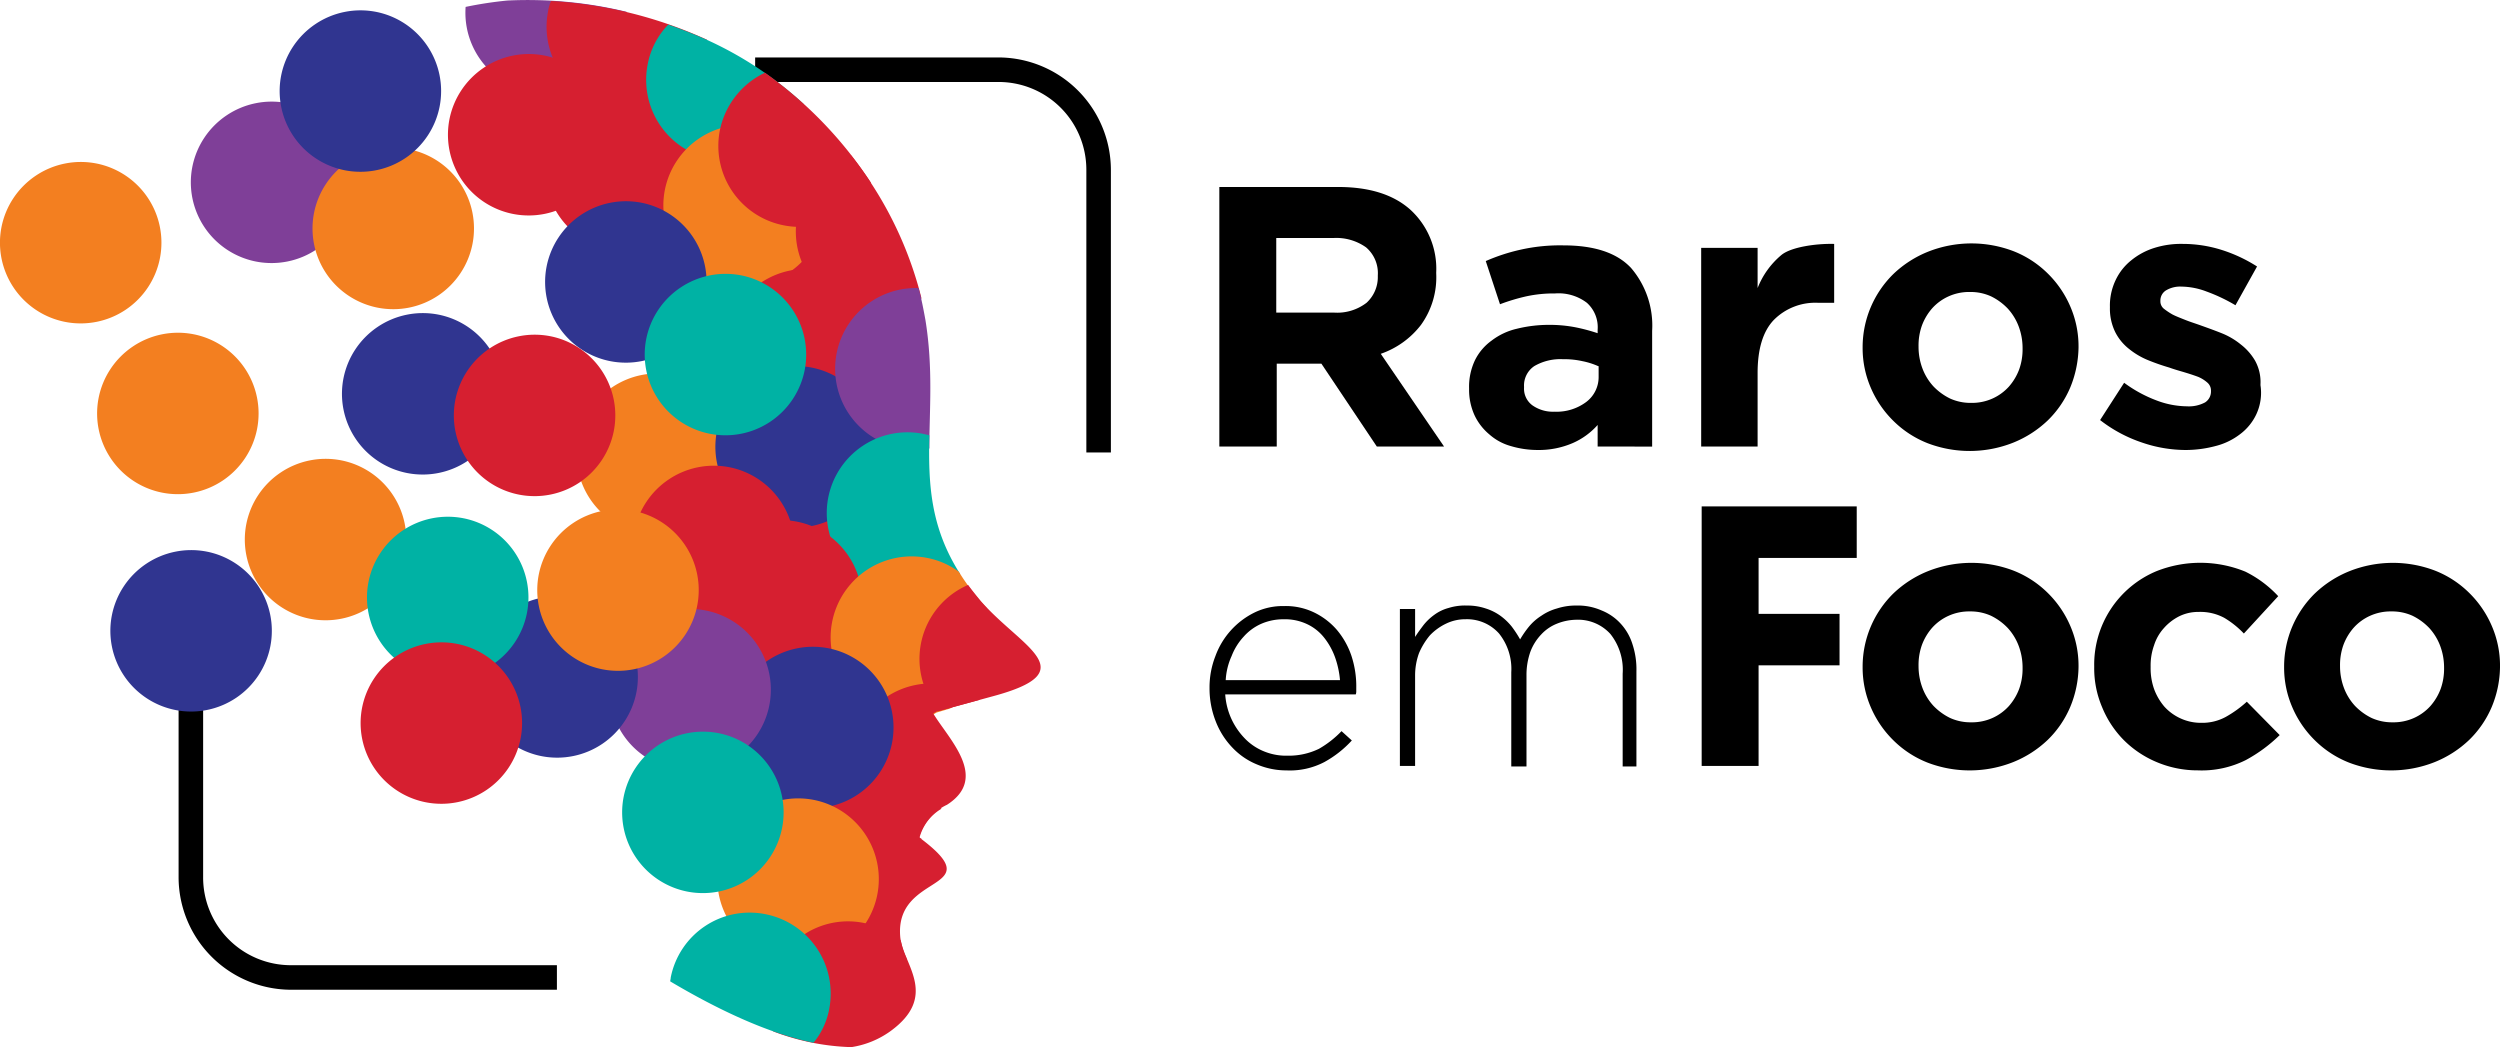
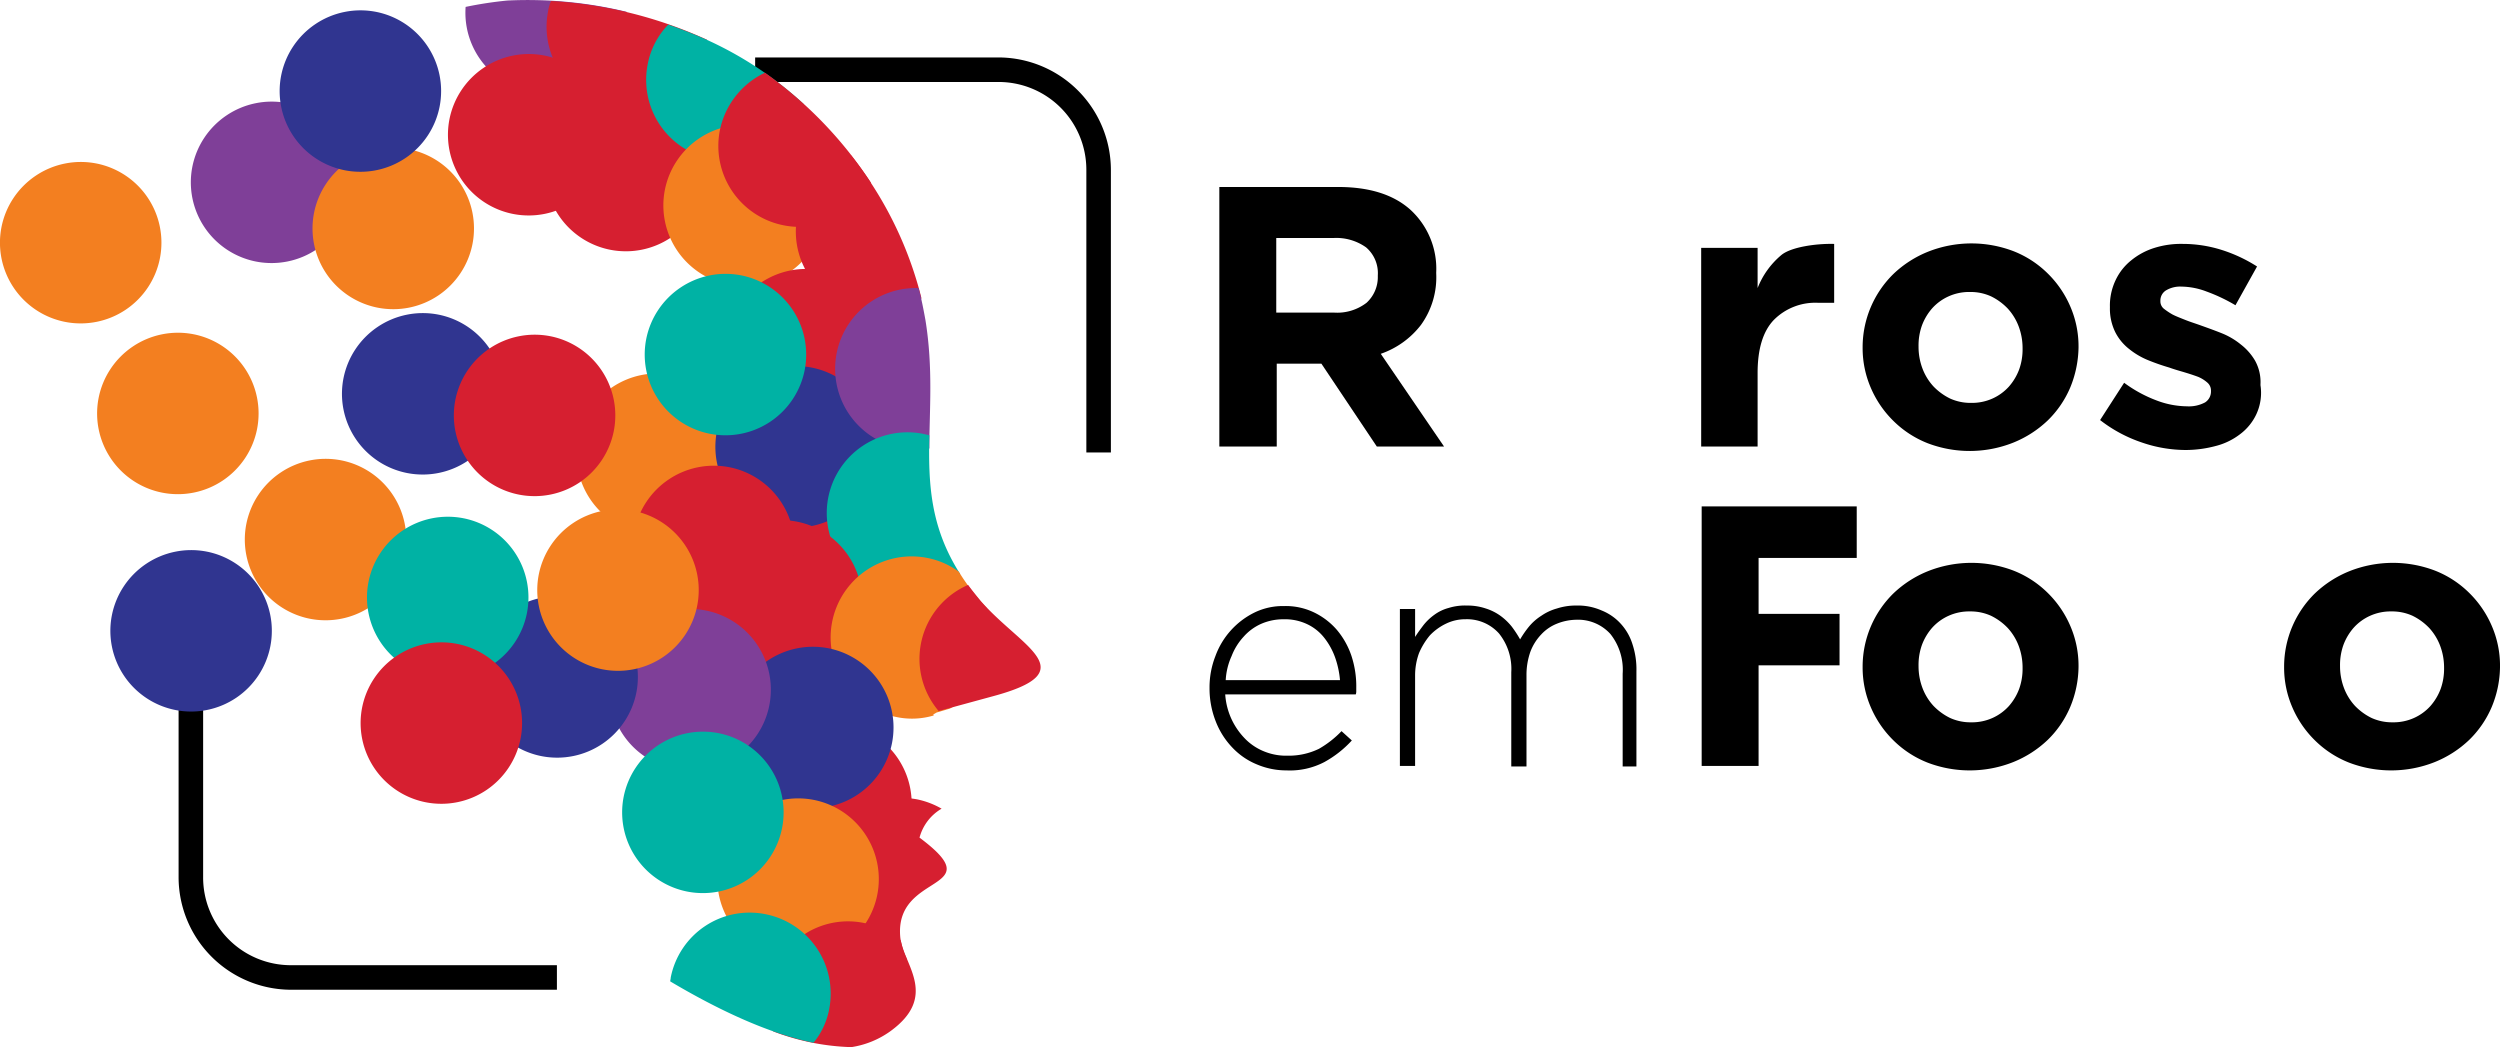
<svg xmlns="http://www.w3.org/2000/svg" width="286.491" height="120" viewBox="0 0 286.491 120">
  <g id="logo" transform="translate(-35.504 -60.992)">
    <g id="Grupo_1" data-name="Grupo 1" transform="translate(174.11 82.42)">
      <path id="Caminho_1" data-name="Caminho 1" d="M302.05,128.846l-6.354-9.5h-5.117v9.5H284V99.1h13.608c3.543,0,6.3.843,8.266,2.587a9.165,9.165,0,0,1,2.98,7.2V109a9.331,9.331,0,0,1-1.743,5.9,9.883,9.883,0,0,1-4.611,3.318l7.254,10.628Zm.112-19.624a3.888,3.888,0,0,0-1.349-3.205,5.887,5.887,0,0,0-3.767-1.068h-6.523v8.547h6.635a5.521,5.521,0,0,0,3.711-1.125,3.99,3.99,0,0,0,1.293-3.036Z" transform="translate(-282.875 -99.1)" />
-       <path id="Caminho_2" data-name="Caminho 2" d="M349.632,134.054V131.58a8.194,8.194,0,0,1-2.868,2.081,9.8,9.8,0,0,1-4.049.787,10.713,10.713,0,0,1-3.036-.45,6.223,6.223,0,0,1-2.474-1.35,6.384,6.384,0,0,1-1.687-2.193,7.045,7.045,0,0,1-.618-2.98v-.112a7.091,7.091,0,0,1,.675-3.205,6.116,6.116,0,0,1,1.912-2.249,7.533,7.533,0,0,1,2.868-1.35,15.252,15.252,0,0,1,3.711-.45,15.512,15.512,0,0,1,3.036.281,21.054,21.054,0,0,1,2.53.675v-.394a3.756,3.756,0,0,0-1.237-3.093,5.355,5.355,0,0,0-3.655-1.068,14.7,14.7,0,0,0-3.318.337,22.254,22.254,0,0,0-2.98.9l-1.631-4.948a21.526,21.526,0,0,1,3.936-1.293A20.609,20.609,0,0,1,345.7,111c3.542,0,6.129.843,7.76,2.587a10.139,10.139,0,0,1,2.418,7.2v13.27Zm.169-9.166a8.48,8.48,0,0,0-1.912-.619,9.537,9.537,0,0,0-2.249-.225,5.943,5.943,0,0,0-3.261.787,2.67,2.67,0,0,0-1.181,2.362v.112a2.36,2.36,0,0,0,.956,2.024,4.086,4.086,0,0,0,2.53.731,5.673,5.673,0,0,0,3.655-1.125,3.569,3.569,0,0,0,1.406-2.868v-1.181Z" transform="translate(-305.154 -104.309)" />
      <path id="Caminho_3" data-name="Caminho 3" d="M395.583,117.444a6.69,6.69,0,0,0-5.061,1.968q-1.855,1.94-1.856,6.073v8.435H382.2V111.146h6.466v4.611a9.413,9.413,0,0,1,2.7-3.767c1.125-.956,4.1-1.35,6.073-1.293v6.748Z" transform="translate(-325.857 -104.173)" />
      <path id="Caminho_4" data-name="Caminho 4" d="M438.885,127.132A11.56,11.56,0,0,1,436.3,130.9a12.454,12.454,0,0,1-3.936,2.53,13.512,13.512,0,0,1-9.84.056,11.6,11.6,0,0,1-3.88-2.53,11.835,11.835,0,0,1-2.587-3.767,11.468,11.468,0,0,1-.956-4.611v-.112a11.757,11.757,0,0,1,3.543-8.378,12.451,12.451,0,0,1,3.936-2.53,13.512,13.512,0,0,1,9.84-.056,11.6,11.6,0,0,1,3.88,2.53,11.837,11.837,0,0,1,2.587,3.767,11.468,11.468,0,0,1,.956,4.611v.112A12.5,12.5,0,0,1,438.885,127.132Zm-5.454-4.611a7.086,7.086,0,0,0-.45-2.418,6.34,6.34,0,0,0-1.237-2.024,6.729,6.729,0,0,0-1.912-1.406,5.64,5.64,0,0,0-2.418-.506,5.718,5.718,0,0,0-2.474.506,5.643,5.643,0,0,0-1.856,1.35,6.331,6.331,0,0,0-1.181,1.968,6.821,6.821,0,0,0-.394,2.418v.112a7.086,7.086,0,0,0,.45,2.418,6.339,6.339,0,0,0,1.237,2.024,6.729,6.729,0,0,0,1.912,1.406,5.64,5.64,0,0,0,2.418.506,5.719,5.719,0,0,0,2.474-.506,5.643,5.643,0,0,0,1.856-1.35,6.331,6.331,0,0,0,1.181-1.968,6.821,6.821,0,0,0,.394-2.418Z" transform="translate(-340.257 -104.134)" />
      <path id="Caminho_5" data-name="Caminho 5" d="M481.381,130.268a6.055,6.055,0,0,1-1.856,2.249,7.688,7.688,0,0,1-2.812,1.35,13.312,13.312,0,0,1-3.43.45,15.509,15.509,0,0,1-4.948-.843,16.152,16.152,0,0,1-4.836-2.587l2.755-4.274a15.137,15.137,0,0,0,3.711,2.024,10.063,10.063,0,0,0,3.486.675,3.938,3.938,0,0,0,2.081-.45,1.479,1.479,0,0,0,.675-1.237v-.112a1.2,1.2,0,0,0-.394-.9,3.876,3.876,0,0,0-1.068-.675q-.675-.253-1.518-.506c-.562-.169-1.181-.337-1.8-.562a24.934,24.934,0,0,1-2.418-.843,8.659,8.659,0,0,1-2.193-1.293,5.747,5.747,0,0,1-1.574-1.912,6.108,6.108,0,0,1-.618-2.812V117.9a6.77,6.77,0,0,1,.675-3.093,6.381,6.381,0,0,1,1.8-2.249,7.919,7.919,0,0,1,2.643-1.406A10.172,10.172,0,0,1,473,110.7a14.845,14.845,0,0,1,4.386.675,17.126,17.126,0,0,1,4.1,1.912l-2.474,4.442a19.576,19.576,0,0,0-3.318-1.574,8.317,8.317,0,0,0-2.868-.562,3.135,3.135,0,0,0-1.8.45,1.368,1.368,0,0,0-.618,1.125v.112a1.086,1.086,0,0,0,.394.843,7.9,7.9,0,0,0,1.012.675c.45.225.9.394,1.462.619s1.125.394,1.743.619c.787.281,1.574.562,2.418.9a8.364,8.364,0,0,1,2.193,1.293,6.466,6.466,0,0,1,1.631,1.856,5.052,5.052,0,0,1,.619,2.7v.112A5.813,5.813,0,0,1,481.381,130.268Z" transform="translate(-361.442 -104.177)" />
      <path id="Caminho_6" data-name="Caminho 6" d="M284.587,197.6a8.117,8.117,0,0,0,1.574,2.193,6.383,6.383,0,0,0,2.193,1.406,6.6,6.6,0,0,0,2.587.45,7.9,7.9,0,0,0,3.6-.787,11.45,11.45,0,0,0,2.587-2.024l1.181,1.068a12.258,12.258,0,0,1-3.149,2.474,8.509,8.509,0,0,1-4.33.956,8.606,8.606,0,0,1-3.374-.675,8.059,8.059,0,0,1-2.811-1.912,9.047,9.047,0,0,1-1.912-2.98,10.29,10.29,0,0,1-.731-3.824v-.056a9.821,9.821,0,0,1,.675-3.655,8.979,8.979,0,0,1,4.5-5,7.424,7.424,0,0,1,3.374-.731,7.5,7.5,0,0,1,3.43.731,8.108,8.108,0,0,1,2.587,1.968,9.126,9.126,0,0,1,1.687,2.98,11.173,11.173,0,0,1,.562,3.711v.394a.99.99,0,0,1-.056.337H283.8A8.016,8.016,0,0,0,284.587,197.6Zm12.371-4.555a10.545,10.545,0,0,0-.562-2.643,7.939,7.939,0,0,0-1.237-2.249,5.43,5.43,0,0,0-1.968-1.574,5.948,5.948,0,0,0-2.7-.562,6.355,6.355,0,0,0-2.53.506,5.847,5.847,0,0,0-2.024,1.462,6.958,6.958,0,0,0-1.406,2.249,7.634,7.634,0,0,0-.675,2.755h13.1Z" transform="translate(-282 -136.479)" />
      <path id="Caminho_7" data-name="Caminho 7" d="M346.329,202.9V192.216a6.6,6.6,0,0,0-1.406-4.555,5,5,0,0,0-3.936-1.631,6.115,6.115,0,0,0-2.193.45,4.917,4.917,0,0,0-1.8,1.237,5.863,5.863,0,0,0-1.237,1.968,7.982,7.982,0,0,0-.45,2.7v10.459h-1.743v-10.8a6.482,6.482,0,0,0-1.406-4.442,4.927,4.927,0,0,0-3.824-1.631,5.073,5.073,0,0,0-2.249.506,6.3,6.3,0,0,0-1.856,1.35,8.13,8.13,0,0,0-1.237,2.024,7.479,7.479,0,0,0-.45,2.53v10.4H320.8V184.794h1.743V188c.281-.45.619-.9.956-1.35a6.161,6.161,0,0,1,1.237-1.181,4.89,4.89,0,0,1,1.631-.787,6.351,6.351,0,0,1,2.137-.281,6.548,6.548,0,0,1,2.137.337,5.911,5.911,0,0,1,1.687.843,6.745,6.745,0,0,1,1.293,1.237,13.083,13.083,0,0,1,.956,1.462,11.408,11.408,0,0,1,1.012-1.462,6,6,0,0,1,1.406-1.237,5.9,5.9,0,0,1,1.8-.843,7,7,0,0,1,2.249-.337,6.7,6.7,0,0,1,2.868.562,5.926,5.926,0,0,1,2.193,1.518,6.172,6.172,0,0,1,1.35,2.362,9.15,9.15,0,0,1,.45,3.093v10.909h-1.574Z" transform="translate(-298.983 -136.436)" />
      <path id="Caminho_8" data-name="Caminho 8" d="M388.823,170.1v6.41H398.1v5.9h-9.278v11.527H382.3V164.2h17.769v5.9H388.823Z" transform="translate(-325.901 -127.594)" />
      <path id="Caminho_9" data-name="Caminho 9" d="M438.885,192.232A11.56,11.56,0,0,1,436.3,196a12.452,12.452,0,0,1-3.936,2.53,13.512,13.512,0,0,1-9.84.056,11.6,11.6,0,0,1-3.88-2.53,11.835,11.835,0,0,1-2.587-3.767,11.468,11.468,0,0,1-.956-4.611v-.112a11.757,11.757,0,0,1,3.543-8.378,12.451,12.451,0,0,1,3.936-2.53,13.512,13.512,0,0,1,9.84-.056,11.6,11.6,0,0,1,3.88,2.53,11.837,11.837,0,0,1,2.587,3.767,11.468,11.468,0,0,1,.956,4.611v.112A12.269,12.269,0,0,1,438.885,192.232Zm-5.454-4.611a7.086,7.086,0,0,0-.45-2.418,6.34,6.34,0,0,0-1.237-2.024,6.73,6.73,0,0,0-1.912-1.406,5.64,5.64,0,0,0-2.418-.506,5.719,5.719,0,0,0-2.474.506,5.643,5.643,0,0,0-1.856,1.35,6.331,6.331,0,0,0-1.181,1.968,6.821,6.821,0,0,0-.394,2.418v.112a7.085,7.085,0,0,0,.45,2.418,6.338,6.338,0,0,0,1.237,2.024,6.728,6.728,0,0,0,1.912,1.406,5.64,5.64,0,0,0,2.418.506,5.719,5.719,0,0,0,2.474-.506,5.642,5.642,0,0,0,1.856-1.35,6.331,6.331,0,0,0,1.181-1.968,6.821,6.821,0,0,0,.394-2.418Z" transform="translate(-340.257 -132.628)" />
-       <path id="Caminho_10" data-name="Caminho 10" d="M479.675,198.3a11.28,11.28,0,0,1-5.511,1.181,12.013,12.013,0,0,1-4.723-.956,11.688,11.688,0,0,1-3.767-2.53,11.546,11.546,0,0,1-2.474-3.767,11.355,11.355,0,0,1-.9-4.555v-.112a11.6,11.6,0,0,1,7.141-10.909,13.637,13.637,0,0,1,10.178.056,12.944,12.944,0,0,1,3.767,2.812L479.45,183.8A10.518,10.518,0,0,0,477.2,182a5.769,5.769,0,0,0-2.924-.675,4.9,4.9,0,0,0-2.249.506,5.815,5.815,0,0,0-1.743,1.35,5.285,5.285,0,0,0-1.125,1.968,6.82,6.82,0,0,0-.394,2.418v.112a7.136,7.136,0,0,0,.394,2.474,6.608,6.608,0,0,0,1.181,2.024,5.642,5.642,0,0,0,1.856,1.35,5.567,5.567,0,0,0,2.362.506,5.624,5.624,0,0,0,2.812-.675,13.008,13.008,0,0,0,2.418-1.743l3.767,3.824A17.318,17.318,0,0,1,479.675,198.3Z" transform="translate(-360.917 -132.628)" />
      <path id="Caminho_11" data-name="Caminho 11" d="M524.786,192.232A11.561,11.561,0,0,1,522.2,196a12.452,12.452,0,0,1-3.936,2.53,13.512,13.512,0,0,1-9.84.056,11.6,11.6,0,0,1-3.88-2.53,11.835,11.835,0,0,1-2.587-3.767,11.468,11.468,0,0,1-.956-4.611v-.112a11.757,11.757,0,0,1,3.543-8.378,12.452,12.452,0,0,1,3.936-2.53,13.512,13.512,0,0,1,9.84-.056,11.6,11.6,0,0,1,3.88,2.53,11.835,11.835,0,0,1,2.587,3.767,11.468,11.468,0,0,1,.956,4.611v.112A12.27,12.27,0,0,1,524.786,192.232Zm-5.454-4.611a7.084,7.084,0,0,0-.45-2.418,6.337,6.337,0,0,0-1.237-2.024,6.73,6.73,0,0,0-1.912-1.406,5.64,5.64,0,0,0-2.418-.506,5.719,5.719,0,0,0-2.474.506,5.641,5.641,0,0,0-1.856,1.35,6.329,6.329,0,0,0-1.181,1.968,6.82,6.82,0,0,0-.394,2.418v.112a7.087,7.087,0,0,0,.45,2.418,6.337,6.337,0,0,0,1.237,2.024,6.728,6.728,0,0,0,1.912,1.406,5.64,5.64,0,0,0,2.418.506,5.719,5.719,0,0,0,2.474-.506,5.641,5.641,0,0,0,1.856-1.35,6.331,6.331,0,0,0,1.181-1.968,6.82,6.82,0,0,0,.394-2.418Z" transform="translate(-377.856 -132.628)" />
    </g>
    <g id="Grupo_2" data-name="Grupo 2" transform="translate(55.97 67.575)">
      <path id="Caminho_12" data-name="Caminho 12" d="M230.167,117.965h-2.812V85.577A10.055,10.055,0,0,0,217.29,75.512H189.4V72.7h27.89a12.911,12.911,0,0,1,12.877,12.877Z" transform="translate(-123.329 -72.7)" />
      <path id="Caminho_13" data-name="Caminho 13" d="M115.254,230.967H84.777A12.911,12.911,0,0,1,71.9,218.09V190.2h2.812v27.89a10.055,10.055,0,0,0,10.065,10.065h30.477Z" transform="translate(-71.9 -124.129)" />
    </g>
    <g id="Grupo_3" data-name="Grupo 3" transform="translate(35.504 60.992)">
      <path id="Caminho_14" data-name="Caminho 14" d="M85.423,81.857a9.252,9.252,0,1,1-10.852,7.31,9.272,9.272,0,0,1,10.852-7.31Z" transform="translate(-52.531 -70.044)" fill="#7f3f98" fill-rule="evenodd" />
      <path id="Caminho_15" data-name="Caminho 15" d="M66.323,128.957a9.252,9.252,0,1,1-10.852,7.31,9.272,9.272,0,0,1,10.852-7.31Z" transform="translate(-44.171 -90.659)" fill="#f37f20" fill-rule="evenodd" />
      <path id="Caminho_16" data-name="Caminho 16" d="M110.223,91.257a9.252,9.252,0,1,1-10.852,7.31,9.272,9.272,0,0,1,10.852-7.31Z" transform="translate(-63.386 -74.158)" fill="#f37f20" fill-rule="evenodd" />
      <path id="Caminho_17" data-name="Caminho 17" d="M96.423,154.671a9.252,9.252,0,1,1-10.852,7.31,9.272,9.272,0,0,1,10.852-7.31Z" transform="translate(-57.345 -101.922)" fill="#f37f20" fill-rule="evenodd" />
-       <path id="Caminho_18" data-name="Caminho 18" d="M194.123,98.757a9.252,9.252,0,1,1-10.852,7.31,9.272,9.272,0,0,1,10.852-7.31Z" transform="translate(-100.108 -77.441)" fill="#d61f30" fill-rule="evenodd" />
+       <path id="Caminho_18" data-name="Caminho 18" d="M194.123,98.757Z" transform="translate(-100.108 -77.441)" fill="#d61f30" fill-rule="evenodd" />
      <path id="Caminho_19" data-name="Caminho 19" d="M198.336,151.66a9.429,9.429,0,1,1-11.077,7.422,9.417,9.417,0,0,1,11.077-7.422Z" transform="translate(-101.847 -100.599)" fill="#d61f30" fill-rule="evenodd" />
      <path id="Caminho_20" data-name="Caminho 20" d="M199.423,208.471a9.252,9.252,0,1,1-10.852,7.31,9.272,9.272,0,0,1,10.852-7.31Z" transform="translate(-102.428 -125.47)" fill="#d61f30" fill-rule="evenodd" />
      <path id="Caminho_21" data-name="Caminho 21" d="M157.623,79.471a9.252,9.252,0,1,1-10.852,7.31,9.272,9.272,0,0,1,10.852-7.31Z" transform="translate(-84.132 -69.007)" fill="#d61f30" fill-rule="evenodd" />
      <path id="Caminho_22" data-name="Caminho 22" d="M148.824,62.346a10.354,10.354,0,0,1-.169,1.856,9.233,9.233,0,0,1-18.275-2.418,44.5,44.5,0,0,1,4.78-.731,48.271,48.271,0,0,1,13.664,1.293Z" transform="translate(-77.021 -60.992)" fill="#7f3f98" fill-rule="evenodd" />
      <path id="Caminho_23" data-name="Caminho 23" d="M165.289,65.642c0,.112-.056.169-.056.281a9.252,9.252,0,0,1-18.162-3.543,4.669,4.669,0,0,1,.337-1.181,49.7,49.7,0,0,1,17.881,4.442Z" transform="translate(-84.264 -61.083)" fill="#d61f30" fill-rule="evenodd" />
      <path id="Caminho_24" data-name="Caminho 24" d="M156.823,65.557a9.252,9.252,0,1,1-10.852,7.31,9.272,9.272,0,0,1,10.852-7.31Z" transform="translate(-83.782 -62.909)" fill="#d61f30" fill-rule="evenodd" />
      <path id="Caminho_25" data-name="Caminho 25" d="M185.252,75.109a9.24,9.24,0,0,1-17.881-4.555A8.9,8.9,0,0,1,169.732,66c1.574.562,3.205,1.181,4.78,1.912a41.8,41.8,0,0,1,10.74,7.2Z" transform="translate(-93.149 -63.184)" fill="#00b2a4" fill-rule="evenodd" />
      <path id="Caminho_26" data-name="Caminho 26" d="M137.823,72.157a9.252,9.252,0,1,1-10.852,7.31,9.272,9.272,0,0,1,10.852-7.31Z" transform="translate(-75.466 -65.798)" fill="#d61f30" fill-rule="evenodd" />
      <path id="Caminho_27" data-name="Caminho 27" d="M181.723,86.571a9.252,9.252,0,1,1-10.852,7.31,9.272,9.272,0,0,1,10.852-7.31Z" transform="translate(-94.681 -72.115)" fill="#f37f20" fill-rule="evenodd" />
      <path id="Caminho_28" data-name="Caminho 28" d="M199.389,88.4a9.17,9.17,0,0,1-10.009,4.892,9.272,9.272,0,0,1-7.31-10.852,9.372,9.372,0,0,1,5.173-6.635,47.007,47.007,0,0,1,12.146,12.6Z" transform="translate(-99.583 -67.473)" fill="#d61f30" fill-rule="evenodd" />
      <path id="Caminho_29" data-name="Caminho 29" d="M212.1,109.019a9.459,9.459,0,0,1-6.916,1.406A9.235,9.235,0,0,1,204,92.6a43.139,43.139,0,0,1,8.1,16.419Z" transform="translate(-106.499 -74.827)" fill="#d61f30" fill-rule="evenodd" />
      <path id="Caminho_30" data-name="Caminho 30" d="M194.323,115.957a9.252,9.252,0,1,1-10.852,7.31,9.272,9.272,0,0,1,10.852-7.31Z" transform="translate(-100.196 -84.969)" fill="#d61f30" fill-rule="evenodd" />
-       <path id="Caminho_31" data-name="Caminho 31" d="M157.623,102.157a9.252,9.252,0,1,1-10.852,7.31,9.272,9.272,0,0,1,10.852-7.31Z" transform="translate(-84.132 -78.929)" fill="#303590" fill-rule="evenodd" />
      <path id="Caminho_32" data-name="Caminho 32" d="M164.023,137.258a9.252,9.252,0,1,1-10.852,7.31,9.272,9.272,0,0,1,10.852-7.31Z" transform="translate(-86.934 -94.294)" fill="#f37f20" fill-rule="evenodd" />
      <path id="Caminho_33" data-name="Caminho 33" d="M192.323,135.771a9.252,9.252,0,1,1-10.852,7.31,9.272,9.272,0,0,1,10.852-7.31Z" transform="translate(-99.32 -93.65)" fill="#303590" fill-rule="evenodd" />
      <path id="Caminho_34" data-name="Caminho 34" d="M177.923,116.971a9.252,9.252,0,1,1-10.852,7.31,9.272,9.272,0,0,1,10.852-7.31Z" transform="translate(-93.018 -85.421)" fill="#00b2a4" fill-rule="evenodd" />
      <path id="Caminho_35" data-name="Caminho 35" d="M216.5,138.082a9.419,9.419,0,0,1-3.318-.056,9.254,9.254,0,0,1,2.081-18.331c.337,1.237.562,2.418.787,3.655.9,5.567.45,10.29.45,14.732Z" transform="translate(-110 -86.683)" fill="#7f3f98" fill-rule="evenodd" />
      <path id="Caminho_36" data-name="Caminho 36" d="M215.023,149.257c.225.056.506.112.731.169-.112,5.454.056,10.459,3.543,15.913a9.251,9.251,0,1,1-4.274-16.082Z" transform="translate(-109.256 -99.545)" fill="#00b2a4" fill-rule="evenodd" />
      <path id="Caminho_37" data-name="Caminho 37" d="M189.323,167.158a9.252,9.252,0,1,1-10.852,7.31,9.272,9.272,0,0,1,10.852-7.31Z" transform="translate(-98.007 -107.381)" fill="#d61f30" fill-rule="evenodd" />
      <path id="Caminho_38" data-name="Caminho 38" d="M175.523,156.071a9.252,9.252,0,1,1-10.852,7.31,9.272,9.272,0,0,1,10.852-7.31Z" transform="translate(-91.967 -102.535)" fill="#d61f30" fill-rule="evenodd" />
      <path id="Caminho_39" data-name="Caminho 39" d="M215.879,174.557a9.031,9.031,0,0,1,3.6,1.574,25.429,25.429,0,0,0,2.53,3.43c.225.225.45.506.675.731a9.428,9.428,0,0,1,.45,5.173,9.259,9.259,0,0,1-4.667,6.354l-1.518.45c-.112.056-.281.169-.394.225l.056.112a8.653,8.653,0,0,1-4.33.169,9.285,9.285,0,0,1,3.6-18.219Z" transform="translate(-109.606 -110.618)" fill="#f37f20" fill-rule="evenodd" />
      <path id="Caminho_40" data-name="Caminho 40" d="M225.09,194.651a9.229,9.229,0,0,1,3.374-14.451c.45.619.956,1.237,1.462,1.856,4.667,5.342,12.033,8.041,1.35,10.909l-6.185,1.687Z" transform="translate(-117.523 -113.169)" fill="#d61f30" fill-rule="evenodd" />
-       <path id="Caminho_41" data-name="Caminho 41" d="M219.91,200.457a8.844,8.844,0,0,1,3.767,1.687l-4.948,1.35c-.112.056-.281.169-.394.225,1.8,2.98,6.41,7.366,1.574,10.459a6.018,6.018,0,0,0-3.205,3.711l.337.225c-4.892-1.125-9.109-4.667-7.985-10.459a9.225,9.225,0,0,1,10.852-7.2Z" transform="translate(-111.387 -121.954)" fill="#d61f30" fill-rule="evenodd" />
      <path id="Caminho_42" data-name="Caminho 42" d="M195.723,192.957a9.252,9.252,0,1,1-10.852,7.31,9.272,9.272,0,0,1,10.852-7.31Z" transform="translate(-100.809 -118.672)" fill="#303590" fill-rule="evenodd" />
      <path id="Caminho_43" data-name="Caminho 43" d="M170.723,185.271a9.252,9.252,0,1,1-10.852,7.31,9.272,9.272,0,0,1,10.852-7.31Z" transform="translate(-89.866 -115.316)" fill="#7f3f98" fill-rule="evenodd" />
      <path id="Caminho_44" data-name="Caminho 44" d="M213.779,223.77a9.4,9.4,0,0,1,2.812,1.068,5.474,5.474,0,0,0-2.53,3.318c8.435,6.3-3.036,3.824-2.193,11.527a8.119,8.119,0,0,0,.731,2.362,8.92,8.92,0,0,1-2.418-.169,9.272,9.272,0,0,1-7.31-10.852,9.392,9.392,0,0,1,10.909-7.254Z" transform="translate(-108.687 -132.167)" fill="#d61f30" fill-rule="evenodd" />
      <path id="Caminho_45" data-name="Caminho 45" d="M192.723,223.871a9.252,9.252,0,1,1-10.852,7.31,9.272,9.272,0,0,1,10.852-7.31Z" transform="translate(-99.495 -132.211)" fill="#f37f20" fill-rule="evenodd" />
      <path id="Caminho_46" data-name="Caminho 46" d="M203.02,248.957a9.231,9.231,0,0,1,4.217,2.024c.506,2.924,4.217,6.466-1.237,10.4a10.32,10.32,0,0,1-4.442,1.8,27.177,27.177,0,0,1-8.941-1.8,9.275,9.275,0,0,1-.45-5.117,9.16,9.16,0,0,1,10.852-7.31Z" transform="translate(-104 -143.183)" fill="#d61f30" fill-rule="evenodd" />
      <path id="Caminho_47" data-name="Caminho 47" d="M183.009,247.157a9.272,9.272,0,0,1,7.31,10.852,8.524,8.524,0,0,1-1.8,3.88c-5.229-1.068-11.021-3.824-16.419-7.029,0-.169.056-.281.056-.45a9.22,9.22,0,0,1,10.852-7.254Z" transform="translate(-95.292 -142.395)" fill="#00b2a4" fill-rule="evenodd" />
      <path id="Caminho_48" data-name="Caminho 48" d="M173.323,210.257a9.252,9.252,0,1,1-10.852,7.31,9.272,9.272,0,0,1,10.852-7.31Z" transform="translate(-91.004 -126.244)" fill="#00b2a4" fill-rule="evenodd" />
      <path id="Caminho_49" data-name="Caminho 49" d="M143.623,182.671a9.252,9.252,0,1,1-10.852,7.31,9.272,9.272,0,0,1,10.852-7.31Z" transform="translate(-78.005 -114.178)" fill="#303590" fill-rule="evenodd" />
      <path id="Caminho_50" data-name="Caminho 50" d="M116.223,124.957a9.252,9.252,0,1,1-10.852,7.31,9.272,9.272,0,0,1,10.852-7.31Z" transform="translate(-66.012 -88.909)" fill="#303590" fill-rule="evenodd" />
      <path id="Caminho_51" data-name="Caminho 51" d="M121.323,166.471a9.252,9.252,0,1,1-10.852,7.31,9.272,9.272,0,0,1,10.852-7.31Z" transform="translate(-68.244 -107.087)" fill="#00b2a4" fill-rule="evenodd" />
      <path id="Caminho_52" data-name="Caminho 52" d="M69.023,173.257a9.252,9.252,0,1,1-10.852,7.31,9.272,9.272,0,0,1,10.852-7.31Z" transform="translate(-45.352 -110.049)" fill="#303590" fill-rule="evenodd" />
      <path id="Caminho_53" data-name="Caminho 53" d="M156.023,164.957a9.252,9.252,0,1,1-10.852,7.31,9.272,9.272,0,0,1,10.852-7.31Z" transform="translate(-83.432 -106.416)" fill="#f37f20" fill-rule="evenodd" />
      <path id="Caminho_54" data-name="Caminho 54" d="M120.023,192.057a9.252,9.252,0,1,1-10.852,7.31,9.272,9.272,0,0,1,10.852-7.31Z" transform="translate(-67.675 -118.278)" fill="#d61f30" fill-rule="evenodd" />
      <path id="Caminho_55" data-name="Caminho 55" d="M139.023,129.371a9.252,9.252,0,1,1-10.852,7.31,9.272,9.272,0,0,1,10.852-7.31Z" transform="translate(-75.991 -90.848)" fill="#d61f30" fill-rule="evenodd" />
      <path id="Caminho_56" data-name="Caminho 56" d="M46.523,94.158a9.252,9.252,0,1,1-10.852,7.31,9.272,9.272,0,0,1,10.852-7.31Z" transform="translate(-35.504 -75.429)" fill="#f37f20" fill-rule="evenodd" />
      <path id="Caminho_57" data-name="Caminho 57" d="M103.523,63.271a9.252,9.252,0,1,1-10.852,7.31,9.272,9.272,0,0,1,10.852-7.31Z" transform="translate(-60.453 -61.917)" fill="#303590" fill-rule="evenodd" />
    </g>
  </g>
</svg>